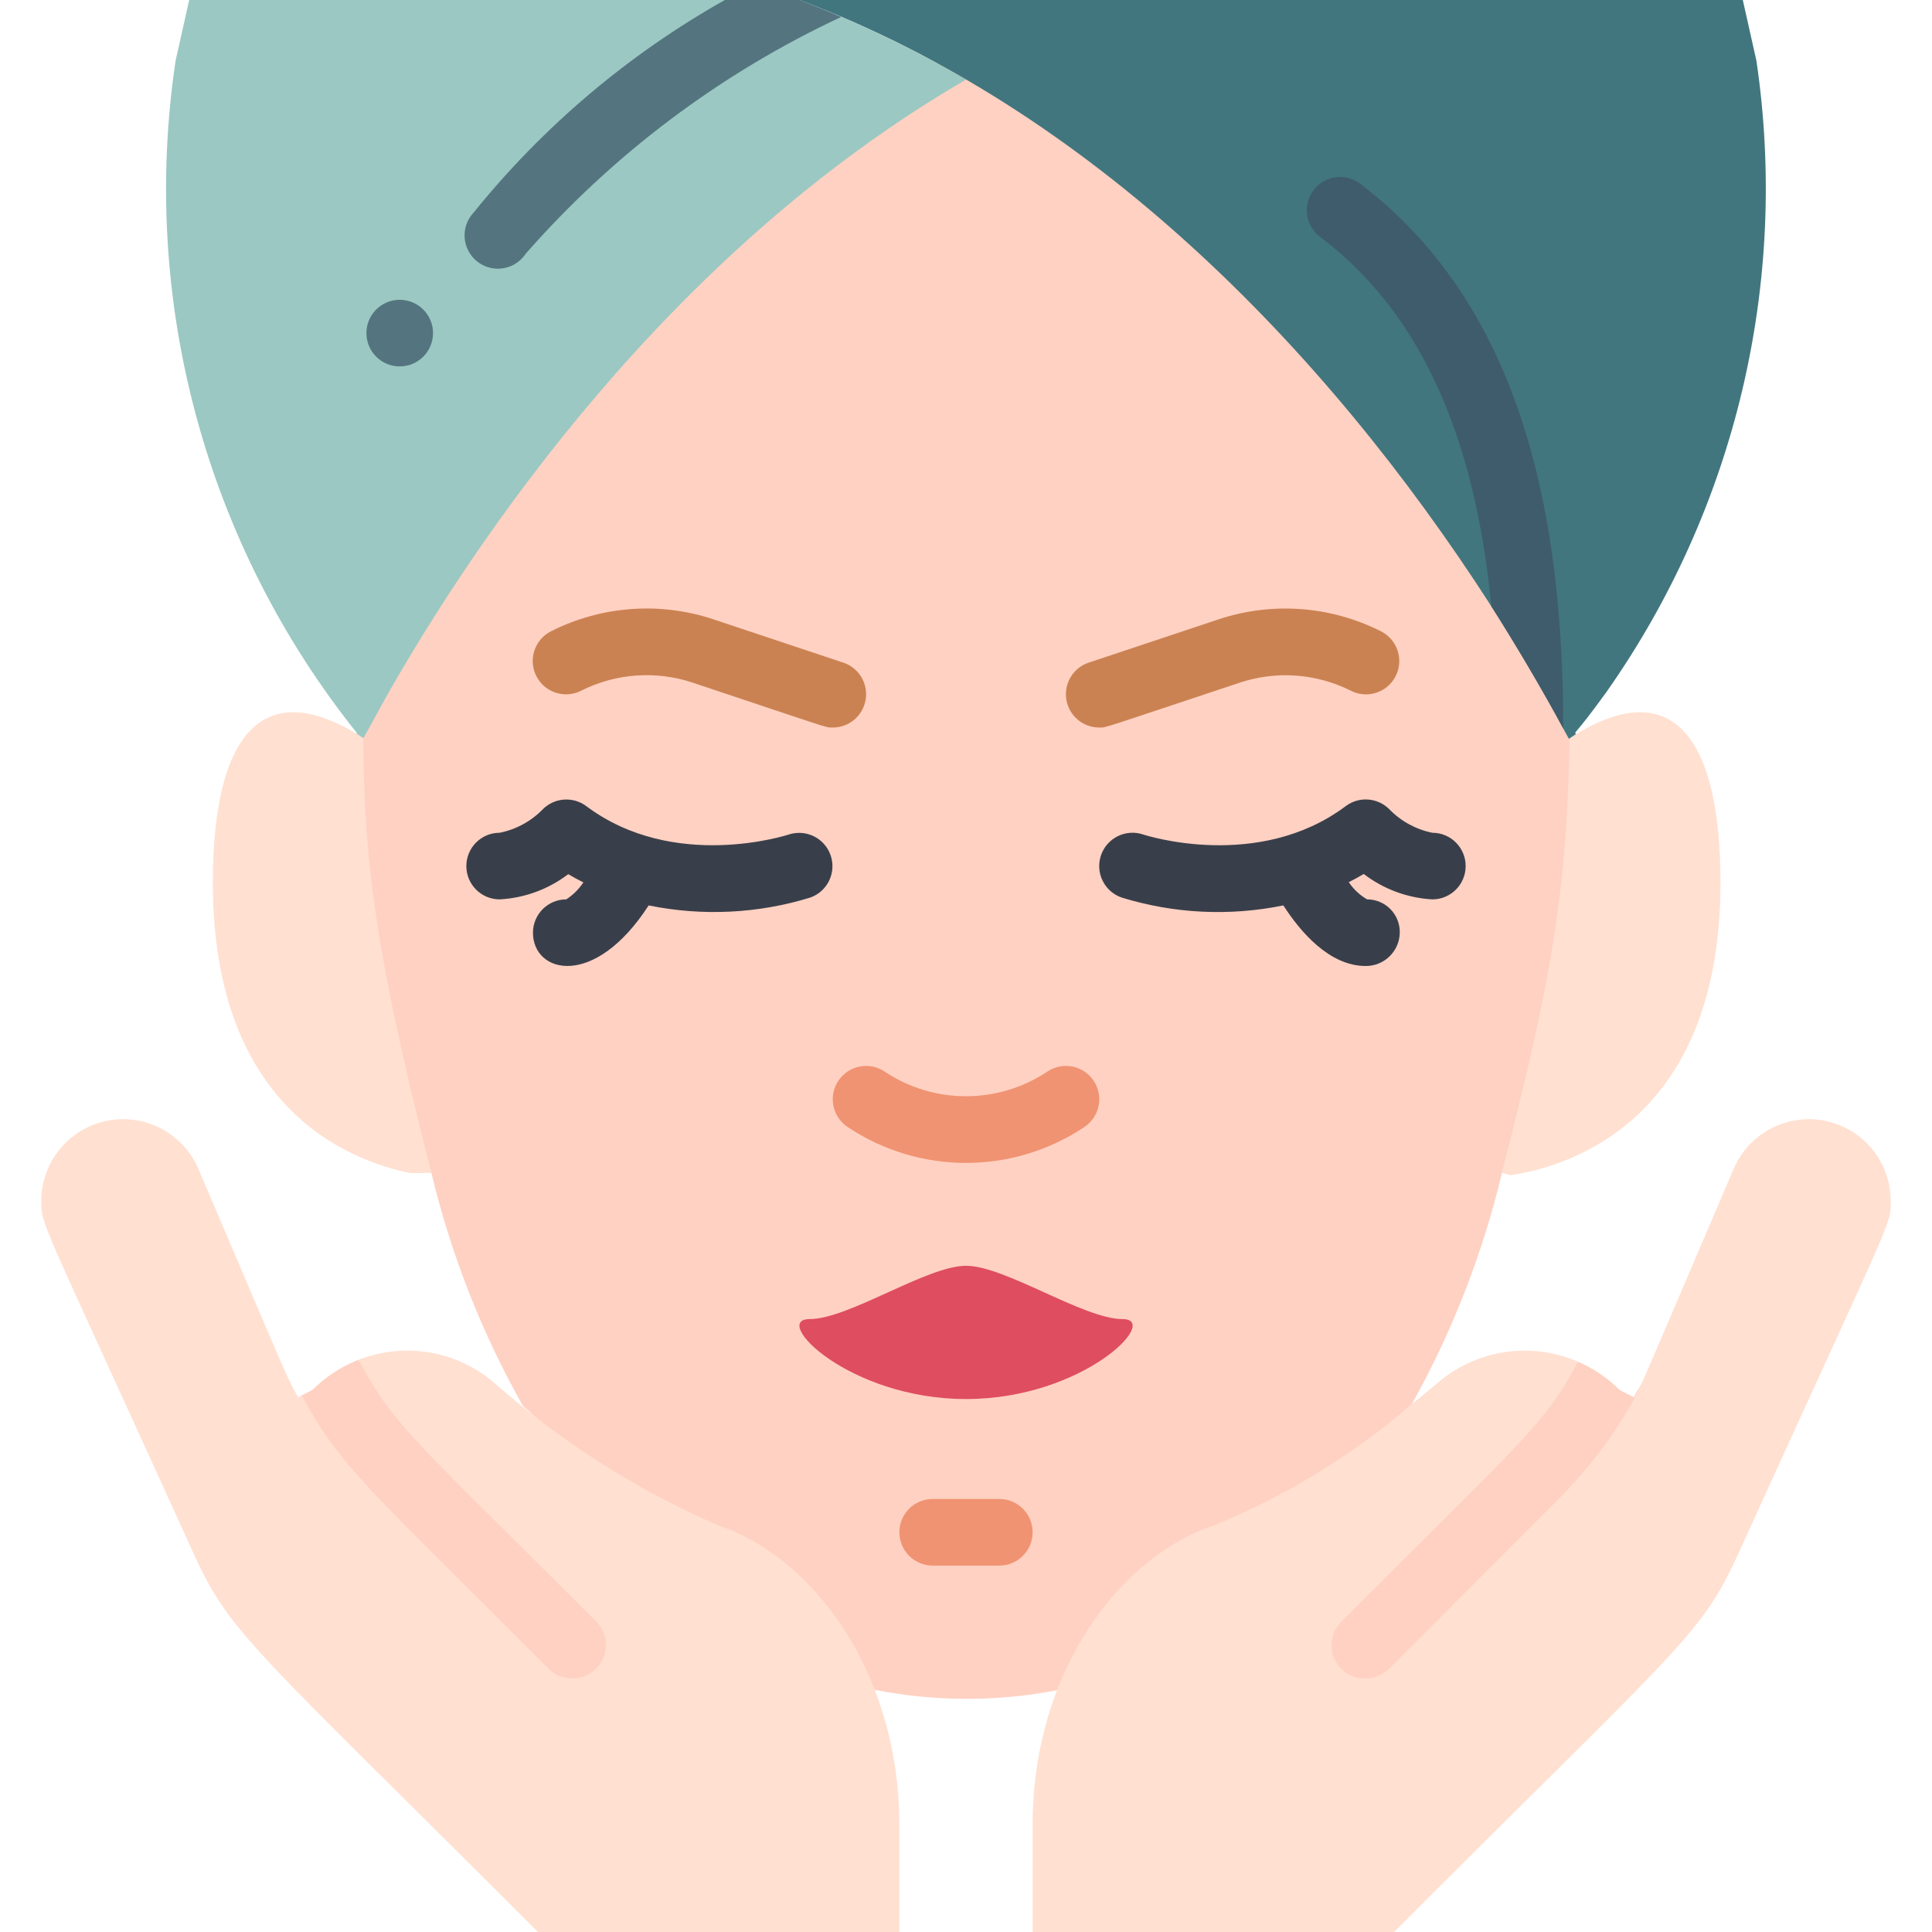
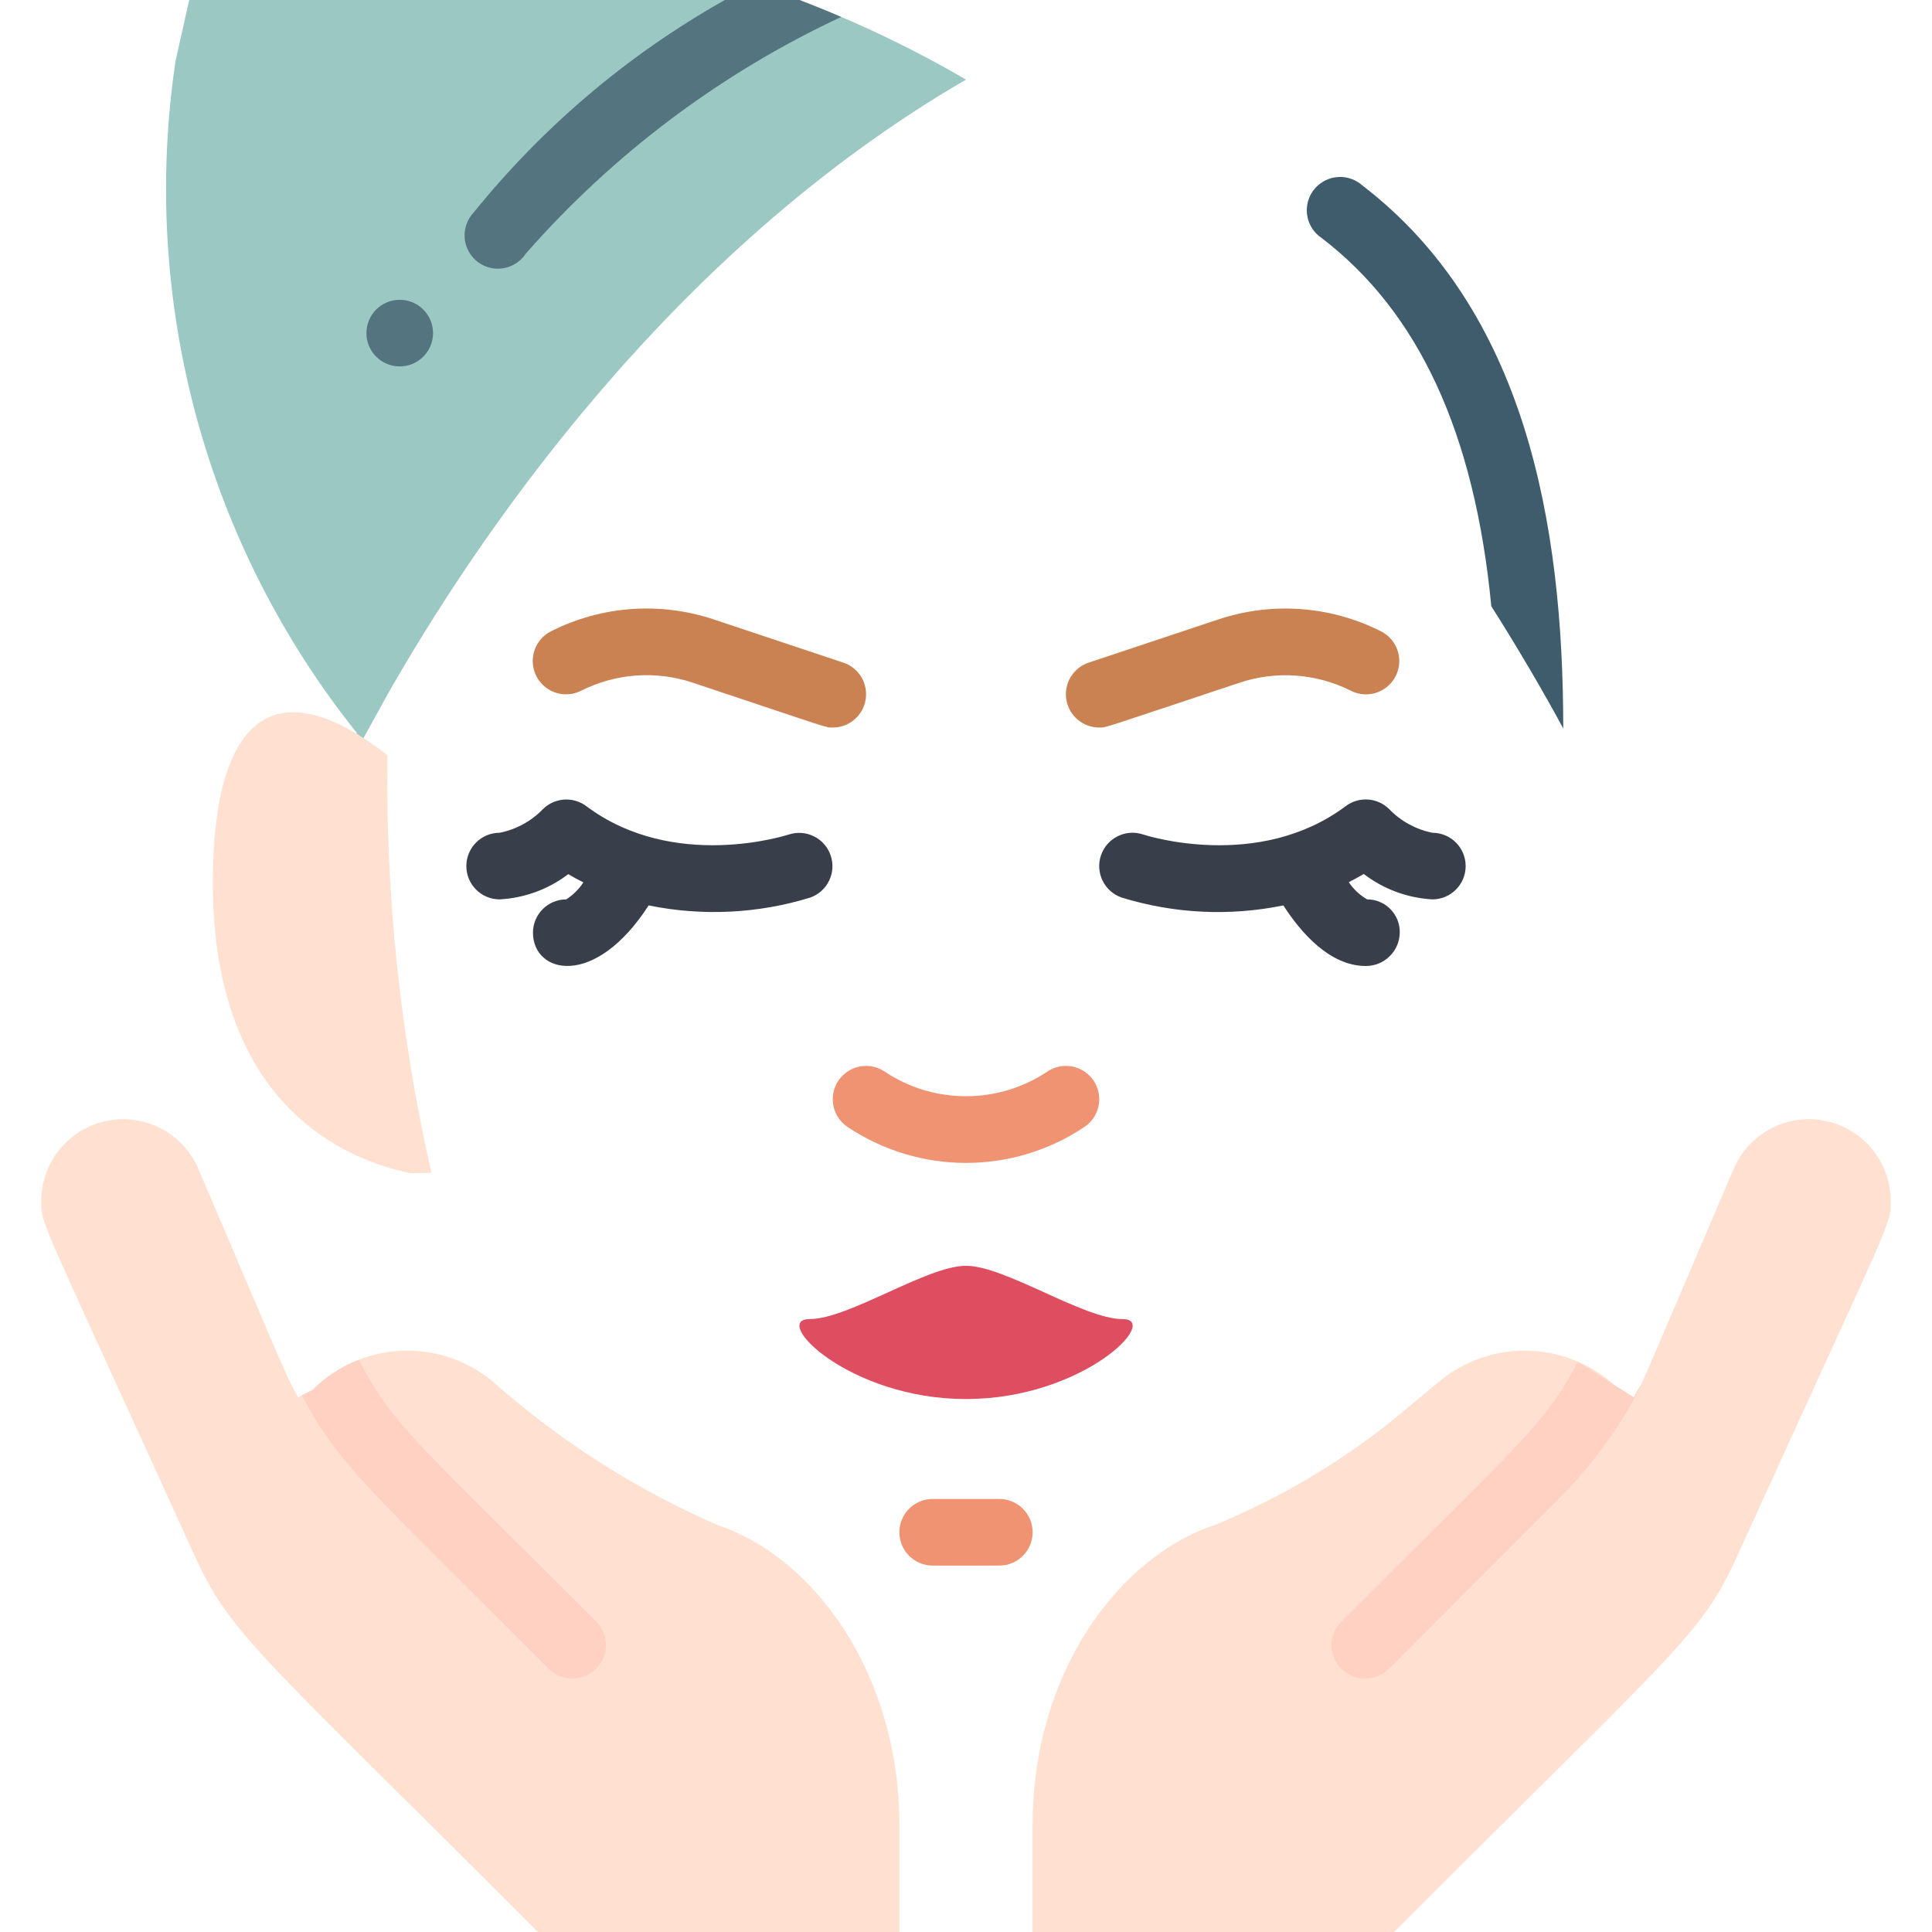
<svg xmlns="http://www.w3.org/2000/svg" width="512" height="512" viewBox="0 0 512 512" fill="none">
  <g clip-path="url(#clip0)">
    <path d="M114.318 310.819L108.845 310.908C91.807 307.465 56.409 293.164 56.409 233.931C56.409 192.274 71.301 175.722 102.665 200.122C102.162 237.352 106.074 274.51 114.318 310.819Z" fill="#FFE0D1" />
-     <path d="M455.945 233.931C455.945 297.137 415.691 309.142 400.331 311.437L398.036 310.819C406.279 274.51 410.19 237.352 409.689 200.122C441.706 175.228 455.945 193.324 455.945 233.931V233.931Z" fill="#FFE0D1" />
-     <path d="M416 186.068C416 235.255 411.065 259.664 398.036 310.819C392.919 332.272 384.869 352.917 374.113 372.171C358.135 384.971 351.779 411.895 334.742 417.545C323.467 421.577 313.617 428.818 306.406 438.378C300.844 445.264 283.277 439.702 280.188 447.912C264.208 451.005 247.781 450.975 231.812 447.824C228.635 439.702 215.57 449.677 210.008 442.792C202.797 433.232 192.947 425.99 181.672 421.959C164.899 416.397 154.394 385.324 138.593 372.613C127.675 353.24 119.505 332.443 114.317 310.819C97.289 243.951 96.221 223.206 96.221 184.903C119.367 144.208 176.728 58.262 256 12.271C335.625 58.527 393.048 145.549 416 186.068V186.068Z" fill="#FFD1C2" />
    <path d="M256 21.098C176.728 67.09 125.617 143.713 102.488 184.408C100.193 188.557 98.163 192.353 96.309 195.619C95.691 195.266 95.073 194.825 94.455 194.383L94.544 194.207C54.479 144.113 37.08 79.6 46.522 16.154L50.141 0H211.862C227.127 5.815 241.889 12.871 256 21.098V21.098Z" fill="#9BC8C2" />
-     <path d="M425.755 183.349C416.874 195.663 417.192 193.677 417.633 194.56C417.015 195.001 416.397 195.354 415.78 195.796C414.703 194.03 407.835 180.48 395.211 160.662C350.641 91.339 288.371 28.69 211.862 0H461.86L465.479 16.154C474.141 74.917 459.922 134.762 425.755 183.349V183.349Z" fill="#41767F" />
    <path d="M220.69 192.803C218.633 192.803 220.69 193.289 183.658 180.939C173.893 177.656 163.22 178.413 154.015 183.04C151.191 184.479 147.811 184.293 145.161 182.553C142.512 180.812 140.999 177.785 141.198 174.621C141.396 171.457 143.277 168.642 146.123 167.247C159.511 160.515 175.033 159.413 189.237 164.184L223.48 175.598C227.591 176.964 230.104 181.112 229.41 185.388C228.717 189.665 225.022 192.806 220.69 192.803V192.803Z" fill="#CB8252" />
    <path d="M291.31 192.803C286.978 192.806 283.284 189.665 282.59 185.389C281.897 181.112 284.409 176.964 288.521 175.598L322.754 164.193C336.962 159.422 352.487 160.525 365.877 167.256C368.724 168.651 370.604 171.466 370.803 174.63C371.002 177.793 369.489 180.821 366.839 182.562C364.189 184.302 360.81 184.488 357.985 183.049C348.793 178.431 338.135 177.681 328.386 180.965C291.196 193.324 293.305 192.803 291.31 192.803V192.803Z" fill="#CB8252" />
    <path d="M224.618 298.655C220.562 295.949 219.467 290.467 222.173 286.411C224.879 282.354 230.361 281.26 234.417 283.966C247.481 292.697 264.52 292.697 277.584 283.966C280.208 282.215 283.566 281.998 286.394 283.395C289.222 284.792 291.089 287.592 291.293 290.739C291.497 293.887 290.006 296.904 287.382 298.655C268.39 311.361 243.61 311.361 224.618 298.655Z" fill="#F09372" />
    <path d="M256 370.759C287.082 370.759 307.809 349.572 297.49 349.572C287.171 349.572 266.364 335.448 256 335.448C245.637 335.448 224.918 349.572 214.555 349.572C204.191 349.572 224.918 370.759 256 370.759V370.759Z" fill="#DF4D60" />
    <path d="M264.828 414.896H247.173C242.297 414.896 238.345 410.944 238.345 406.069C238.345 401.193 242.297 397.241 247.173 397.241H264.828C269.703 397.241 273.656 401.193 273.656 406.069C273.656 410.944 269.703 414.896 264.828 414.896Z" fill="#F09372" />
    <path d="M222.897 4.502C190.985 19.409 162.518 40.782 139.3 67.266C137.454 70.042 134.203 71.542 130.894 71.144C127.585 70.746 124.782 68.518 123.647 65.384C122.513 62.25 123.241 58.744 125.528 56.32C143.947 33.499 166.534 14.387 192.088 0H211.862C213.381 0.591 219.595 3.001 222.897 4.502V4.502Z" fill="#547580" />
    <path d="M105.931 97.103C110.806 97.103 114.759 93.151 114.759 88.276C114.759 83.4 110.806 79.448 105.931 79.448C101.056 79.448 97.103 83.4 97.103 88.276C97.103 93.151 101.056 97.103 105.931 97.103Z" fill="#547580" />
    <path d="M414.279 193.059C409.468 184.082 402.053 171.397 395.211 160.662C390.797 114.759 375.967 82.715 350.19 63.029C347.473 61.186 346.002 57.987 346.374 54.724C346.745 51.461 348.897 48.675 351.96 47.49C355.022 46.305 358.49 46.918 360.96 49.081C404.18 82.185 414.279 138.593 414.279 193.059Z" fill="#3F5C6C" />
    <path d="M238.345 483.752V512H142.566C68.705 438.052 61.273 433.435 51.642 412.425C10.152 321.121 10.946 324.855 10.946 318.235C10.969 307.964 18.195 299.119 28.254 297.047C38.313 294.976 48.446 300.246 52.524 309.672C75.476 363.37 75.909 364.933 79.007 370.317C80.305 369.611 79.44 370.053 82.803 368.375C95.768 355.349 116.539 354.391 130.648 366.168C148.461 381.959 168.662 394.83 190.499 404.304C215.031 412.478 238.345 442.757 238.345 483.752Z" fill="#FFE0D1" />
    <path d="M157.926 442.262C154.443 445.671 148.873 445.671 145.39 442.262C97.978 394.664 90.174 388.811 80.066 369.964C80.057 369.897 80.026 369.835 79.978 369.787L82.803 368.375C86.254 364.935 90.369 362.232 94.897 360.43C95.239 360.753 95.51 361.144 95.691 361.578C104.625 378.2 111.307 383.02 158.014 429.727C159.673 431.396 160.598 433.659 160.581 436.013C160.564 438.366 159.609 440.616 157.926 442.262V442.262Z" fill="#FFD1C2" />
    <path d="M501.054 318.235C501.054 324.9 502.149 320.477 460.359 412.425C450.595 433.761 444.328 437.01 369.435 512H273.655V483.752C273.655 442.13 297.49 412.301 321.501 404.304C340.659 396.506 358.427 385.654 374.113 372.171C374.113 372.122 374.153 372.083 374.201 372.083C376.673 370.053 379.057 368.111 381.352 366.168C395.464 354.399 416.228 355.357 429.197 368.375L432.993 370.317C437.513 361.296 428.182 382.888 459.476 309.672C463.555 300.246 473.687 294.976 483.747 297.047C493.806 299.119 501.031 307.964 501.054 318.235Z" fill="#FFE0D1" />
-     <path d="M413.396 396.888L368.111 442.262C366.398 443.897 364.123 444.814 361.755 444.822C358.168 444.843 354.926 442.692 353.551 439.38C352.175 436.067 352.941 432.252 355.487 429.727C402.794 382.323 409.026 377.927 417.81 361.578C417.905 361.339 418.056 361.127 418.251 360.96C422.346 362.7 426.063 365.218 429.197 368.375L432.993 370.317C436.966 362.364 430.645 379.454 413.396 396.888Z" fill="#FFD1C2" />
+     <path d="M413.396 396.888L368.111 442.262C366.398 443.897 364.123 444.814 361.755 444.822C358.168 444.843 354.926 442.692 353.551 439.38C352.175 436.067 352.941 432.252 355.487 429.727C402.794 382.323 409.026 377.927 417.81 361.578C417.905 361.339 418.056 361.127 418.251 360.96L432.993 370.317C436.966 362.364 430.645 379.454 413.396 396.888Z" fill="#FFD1C2" />
    <path d="M209.029 221.158C208.72 221.255 178.618 231.071 155.366 213.628C151.869 211.022 146.994 211.359 143.89 214.422C140.79 217.629 136.787 219.815 132.414 220.69C127.539 220.69 123.586 224.642 123.586 229.517C123.586 234.393 127.539 238.345 132.414 238.345C139.006 237.991 145.339 235.663 150.59 231.662C151.923 232.457 153.238 233.163 154.598 233.843C153.414 235.639 151.872 237.172 150.069 238.345C145.194 238.345 141.242 242.297 141.242 247.173C141.242 258.022 157.546 262.179 171.9 239.943C186.122 242.848 200.847 242.135 214.722 237.868C219.282 236.256 221.695 231.276 220.136 226.699C218.576 222.121 213.624 219.651 209.029 221.158V221.158Z" fill="#393F4A" />
    <path d="M379.586 220.69C375.237 219.813 371.257 217.636 368.172 214.449C365.066 211.342 360.149 210.993 356.635 213.628C333.497 230.974 303.598 221.369 302.98 221.158C298.366 219.583 293.349 222.047 291.774 226.662C290.199 231.276 292.663 236.293 297.278 237.868C311.152 242.142 325.878 242.855 340.1 239.943C344.585 246.908 352.274 256 361.931 256C366.848 256.025 370.871 252.089 370.953 247.172C371.003 244.848 370.114 242.602 368.488 240.941C366.862 239.28 364.635 238.344 362.311 238.345C360.355 237.222 358.686 235.659 357.438 233.781C358.762 233.101 360.086 232.413 361.41 231.618C366.656 235.635 372.99 237.978 379.586 238.345C384.462 238.345 388.414 234.393 388.414 229.517C388.414 224.642 384.462 220.69 379.586 220.69V220.69Z" fill="#393F4A" />
  </g>
  <defs>
    <clipPath id="clip0">
      <rect width="512" height="512" fill="white" />
    </clipPath>
  </defs>
</svg>